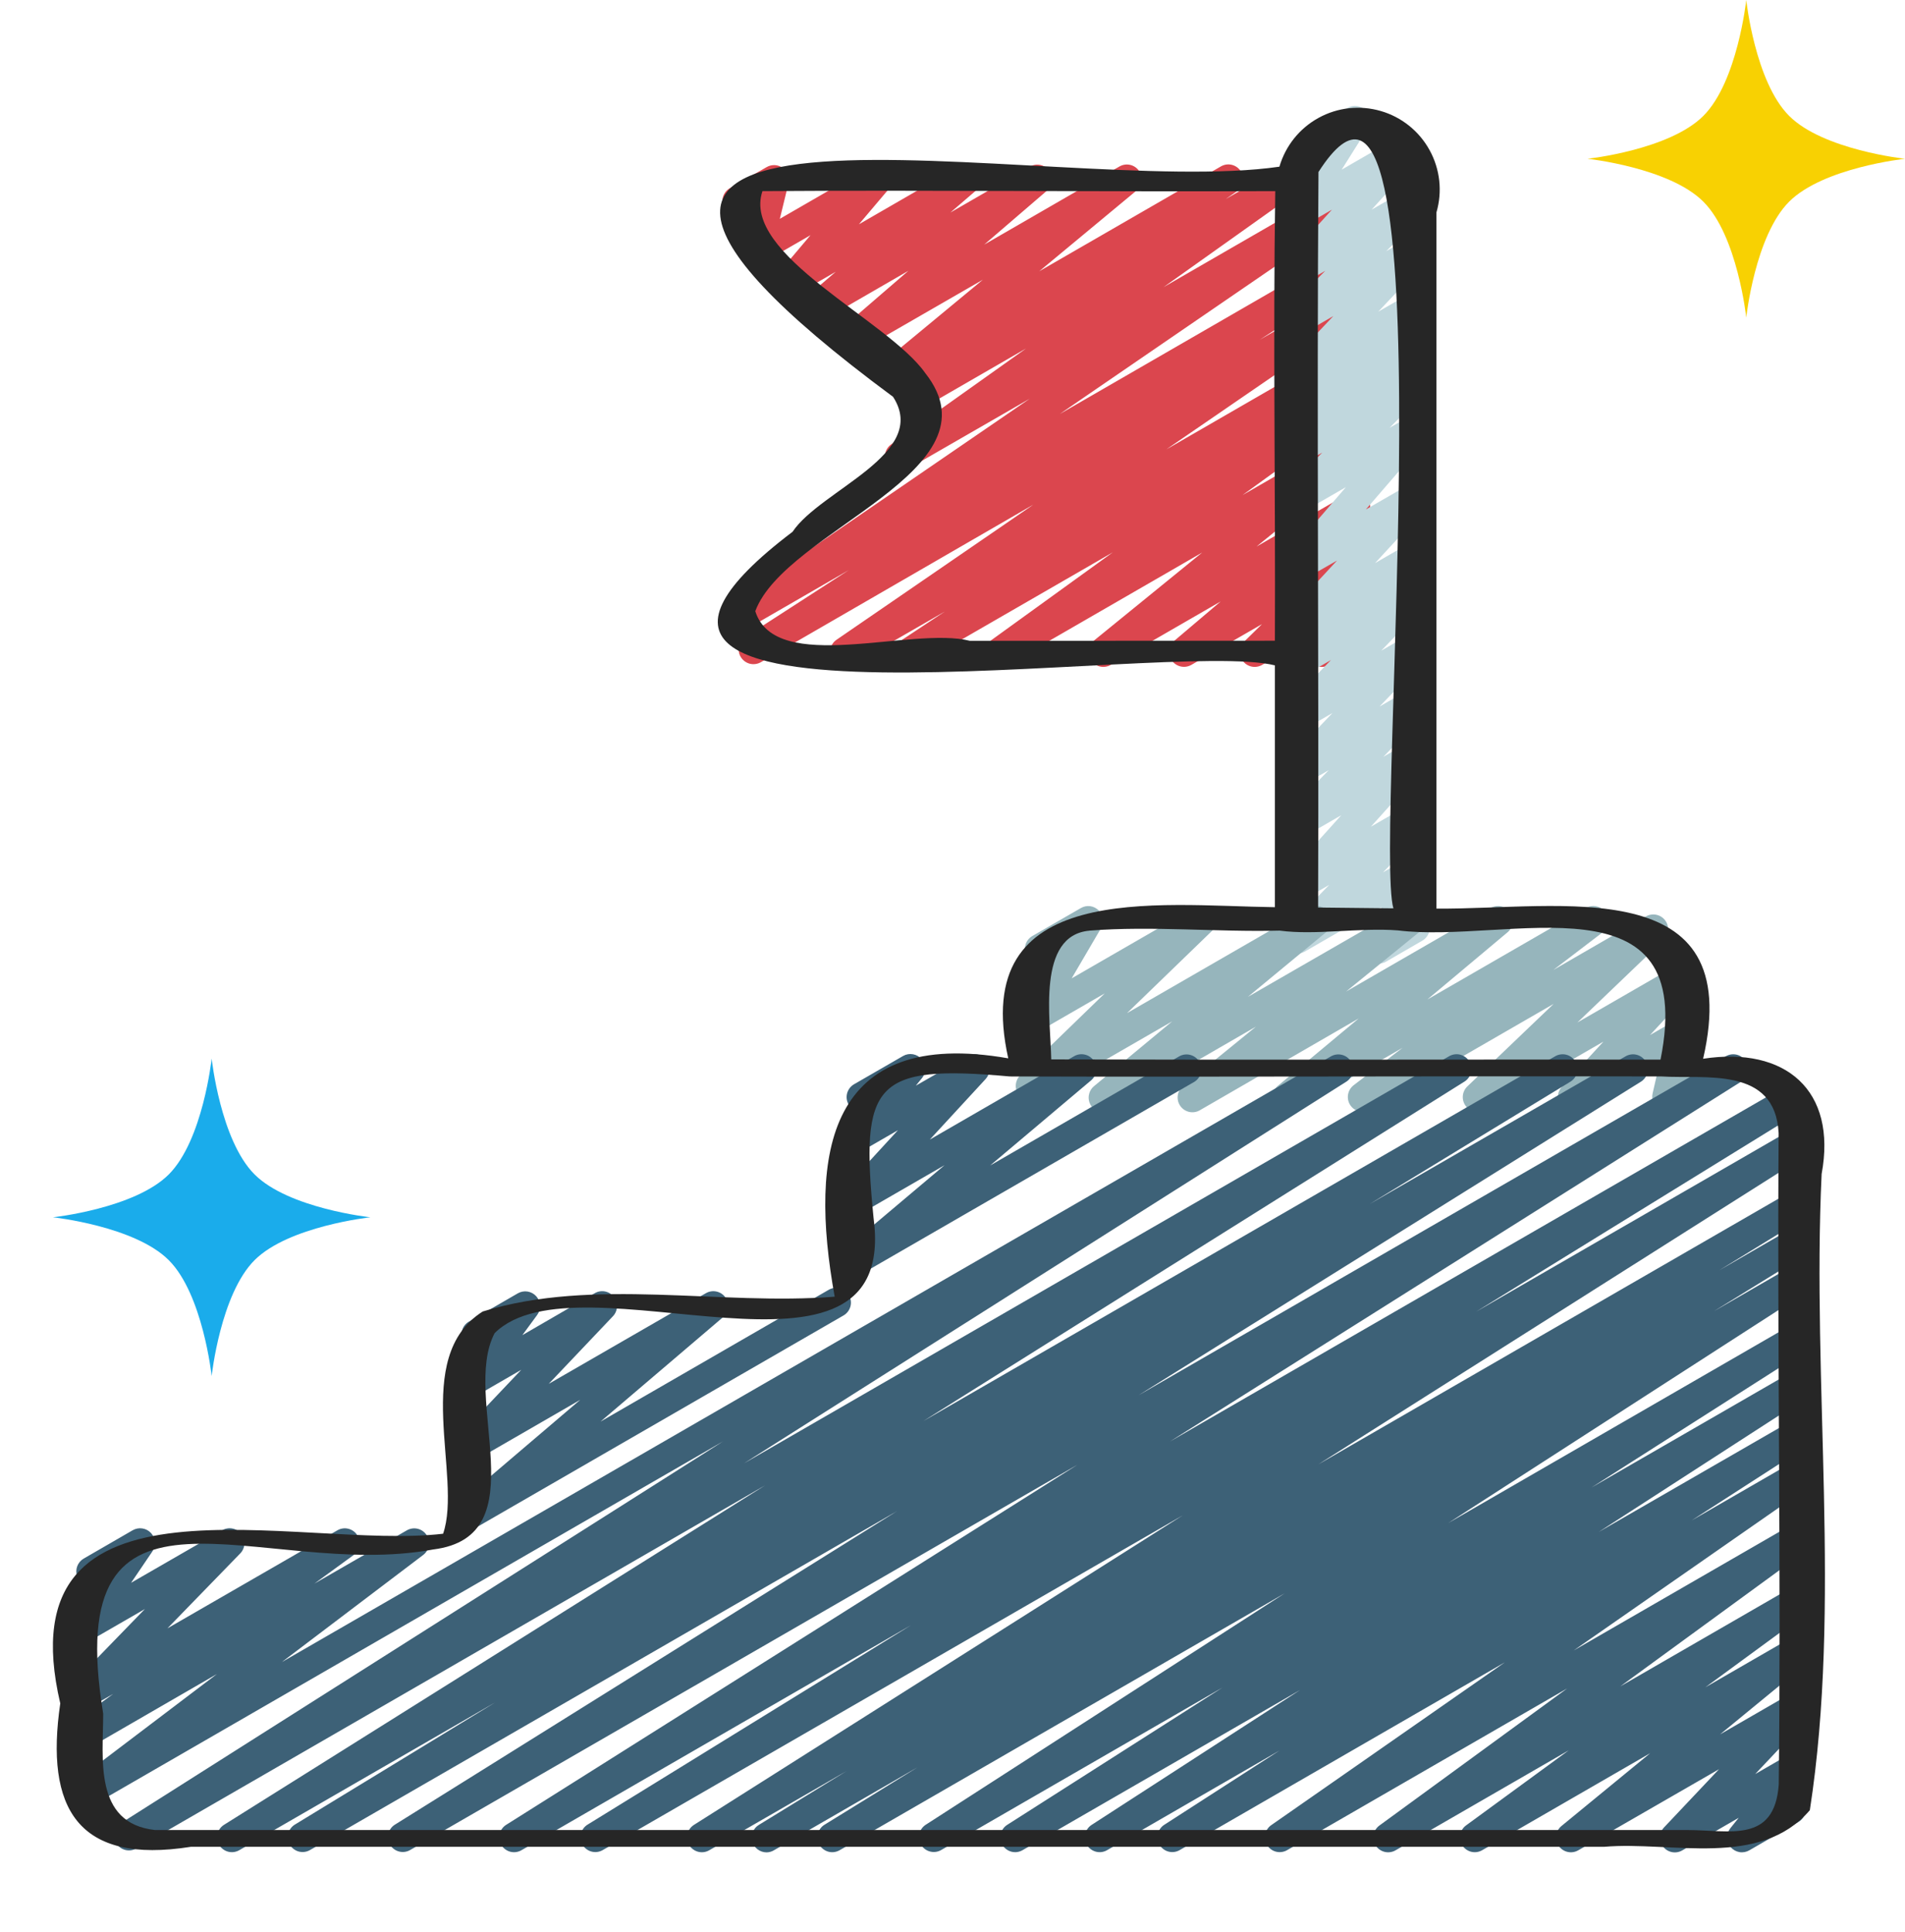
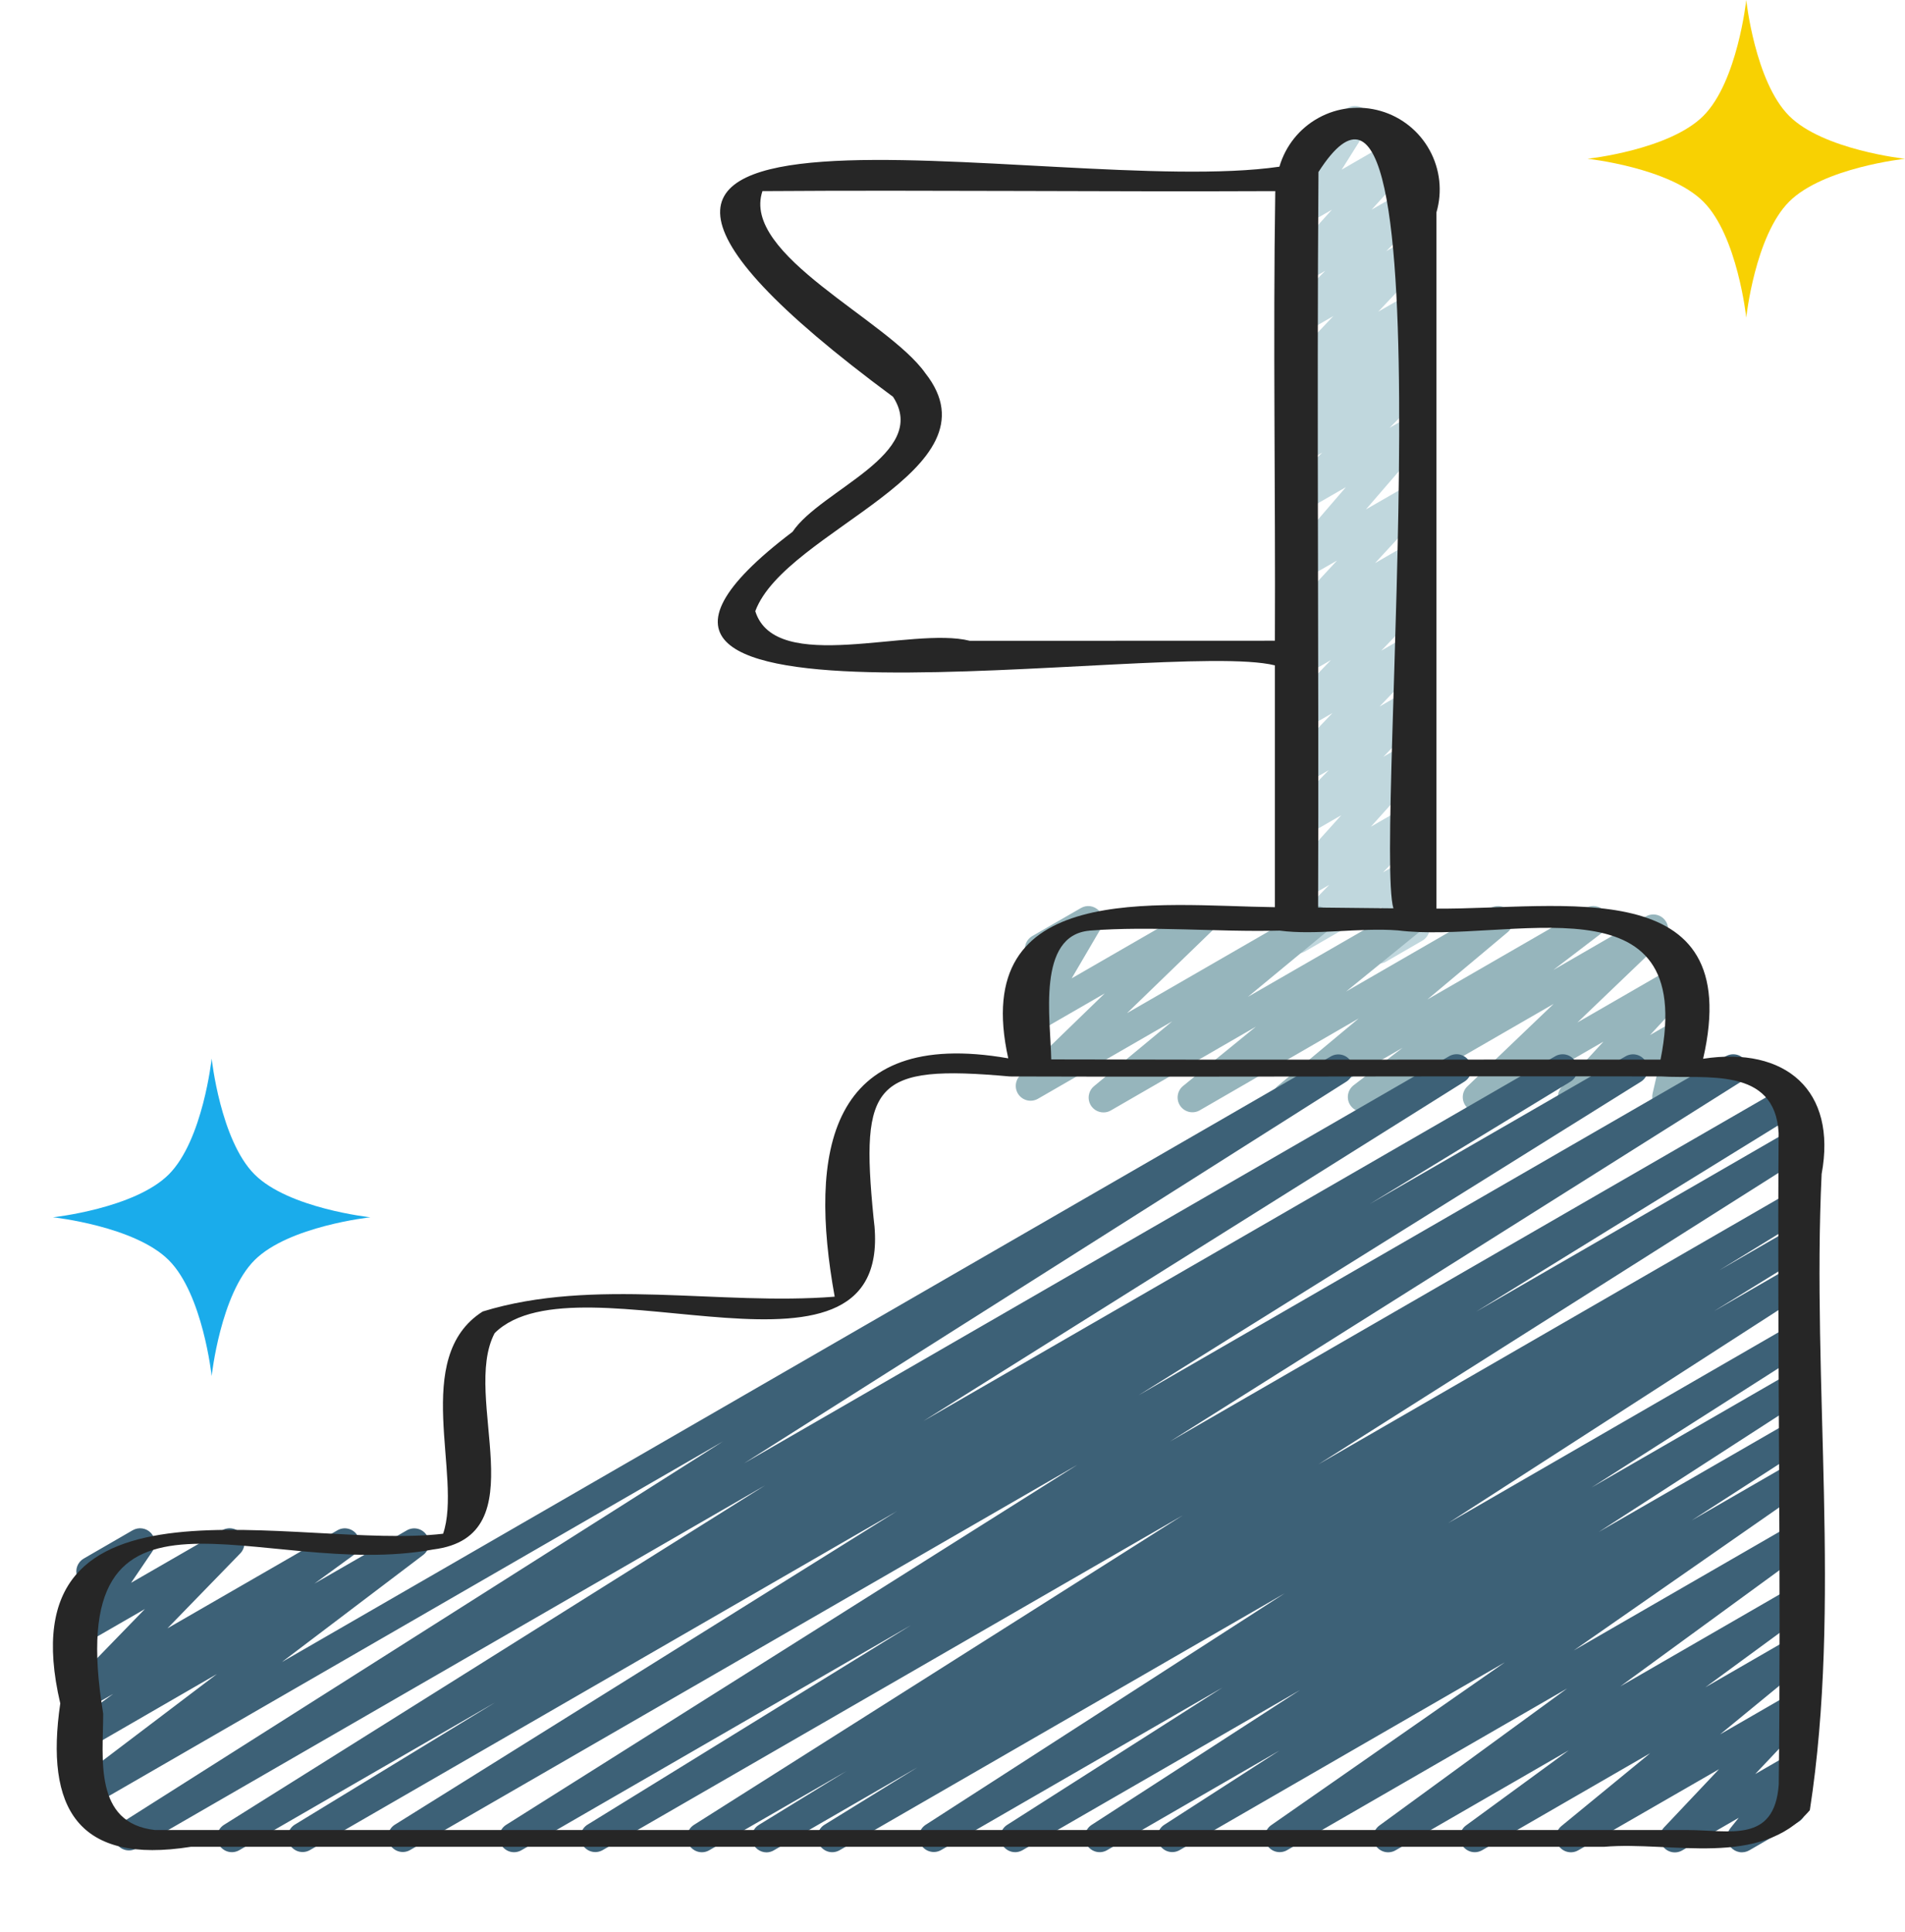
<svg xmlns="http://www.w3.org/2000/svg" width="72" height="73" viewBox="0 0 72 73" fill="none">
-   <path d="M34.404 25.206C34.283 25.206 34.166 25.168 34.069 25.096C33.972 25.024 33.901 24.924 33.866 24.808C33.831 24.693 33.835 24.569 33.876 24.456C33.917 24.343 33.993 24.246 34.093 24.179L35.706 23.112L32.204 25.128C32.079 25.197 31.933 25.215 31.794 25.18C31.656 25.144 31.537 25.057 31.461 24.936C31.385 24.816 31.357 24.67 31.385 24.53C31.412 24.39 31.491 24.266 31.607 24.183L39.057 19.069L28.77 25.016C28.643 25.093 28.491 25.117 28.346 25.083C28.202 25.048 28.078 24.957 28 24.831C27.922 24.704 27.898 24.552 27.933 24.407C27.968 24.263 28.059 24.138 28.185 24.061L32.079 21.544L28.042 23.875C27.917 23.942 27.771 23.959 27.634 23.923C27.497 23.887 27.378 23.8 27.303 23.68C27.227 23.56 27.2 23.416 27.226 23.277C27.253 23.137 27.332 23.013 27.446 22.93L38.918 15.067L34.283 17.737C34.158 17.808 34.011 17.829 33.872 17.794C33.733 17.76 33.612 17.674 33.534 17.553C33.457 17.433 33.428 17.287 33.455 17.146C33.482 17.005 33.562 16.88 33.678 16.796L38.78 13.169L35.014 15.343C34.889 15.414 34.741 15.433 34.602 15.398C34.463 15.363 34.342 15.276 34.265 15.155C34.189 15.033 34.161 14.887 34.189 14.746C34.217 14.605 34.298 14.48 34.416 14.398L34.848 14.099L34.118 14.52C33.996 14.59 33.853 14.612 33.716 14.581C33.579 14.551 33.459 14.47 33.379 14.354C33.298 14.239 33.264 14.098 33.283 13.959C33.302 13.82 33.373 13.693 33.481 13.604L37.148 10.57L32.611 13.184C32.49 13.252 32.349 13.273 32.213 13.243C32.078 13.213 31.959 13.134 31.879 13.021C31.798 12.908 31.763 12.769 31.779 12.632C31.795 12.494 31.862 12.367 31.966 12.276L34.332 10.234L31.278 11.999C31.157 12.069 31.015 12.091 30.879 12.061C30.743 12.031 30.623 11.951 30.542 11.838C30.461 11.724 30.426 11.585 30.443 11.446C30.46 11.308 30.528 11.181 30.633 11.09L31.587 10.27L30.22 11.06C30.106 11.125 29.972 11.148 29.843 11.125C29.713 11.102 29.596 11.034 29.512 10.933C29.427 10.832 29.381 10.704 29.382 10.572C29.382 10.441 29.429 10.314 29.513 10.213L30.633 8.887L28.9 9.888C28.805 9.943 28.696 9.969 28.586 9.963C28.477 9.956 28.372 9.918 28.284 9.852C28.196 9.787 28.129 9.697 28.092 9.593C28.055 9.49 28.049 9.378 28.074 9.271L28.399 7.935L28.124 8.093C27.996 8.16 27.847 8.175 27.708 8.135C27.57 8.095 27.452 8.002 27.379 7.877C27.307 7.752 27.286 7.604 27.32 7.464C27.355 7.324 27.442 7.202 27.564 7.125L28.975 6.315C29.07 6.26 29.179 6.234 29.288 6.24C29.398 6.246 29.503 6.285 29.591 6.35C29.679 6.416 29.745 6.506 29.782 6.609C29.82 6.712 29.826 6.824 29.8 6.931L29.474 8.269L32.876 6.306C32.99 6.241 33.124 6.217 33.253 6.241C33.383 6.264 33.5 6.332 33.584 6.433C33.669 6.534 33.715 6.661 33.715 6.793C33.714 6.925 33.668 7.052 33.583 7.153L32.463 8.476L36.232 6.3C36.353 6.232 36.495 6.211 36.63 6.241C36.765 6.271 36.884 6.35 36.965 6.463C37.045 6.576 37.08 6.715 37.064 6.853C37.048 6.99 36.981 7.117 36.877 7.209L35.92 8.032L38.925 6.297C39.046 6.227 39.188 6.205 39.325 6.235C39.461 6.265 39.581 6.345 39.661 6.458C39.742 6.572 39.778 6.712 39.761 6.85C39.744 6.988 39.676 7.115 39.57 7.206L37.199 9.243L42.311 6.291C42.432 6.222 42.575 6.2 42.712 6.23C42.849 6.261 42.969 6.342 43.049 6.456C43.129 6.571 43.163 6.712 43.145 6.851C43.126 6.99 43.056 7.116 42.949 7.206L39.279 10.251L46.149 6.286C46.274 6.215 46.422 6.195 46.561 6.23C46.7 6.265 46.821 6.353 46.898 6.474C46.975 6.595 47.002 6.742 46.974 6.883C46.946 7.023 46.865 7.148 46.747 7.231L46.325 7.523L48.476 6.281C48.601 6.21 48.748 6.19 48.887 6.224C49.026 6.258 49.147 6.344 49.225 6.465C49.302 6.585 49.331 6.731 49.304 6.872C49.277 7.013 49.197 7.138 49.081 7.222L43.979 10.85L50.929 6.838C51.054 6.768 51.201 6.749 51.34 6.785C51.478 6.82 51.598 6.908 51.675 7.029C51.751 7.15 51.778 7.296 51.75 7.436C51.722 7.577 51.641 7.701 51.524 7.784L40.053 15.646L50.934 9.363C51.061 9.291 51.21 9.271 51.351 9.307C51.492 9.344 51.613 9.434 51.689 9.558C51.765 9.682 51.789 9.831 51.758 9.973C51.725 10.115 51.639 10.239 51.518 10.318L47.608 12.843L50.937 10.923C51.062 10.851 51.21 10.831 51.35 10.866C51.49 10.901 51.611 10.988 51.688 11.11C51.765 11.232 51.792 11.379 51.763 11.521C51.734 11.662 51.652 11.787 51.533 11.869L44.084 16.981L50.94 13.024C51.066 12.952 51.214 12.932 51.355 12.968C51.495 13.004 51.616 13.092 51.692 13.215C51.769 13.338 51.794 13.486 51.764 13.627C51.734 13.769 51.65 13.893 51.53 13.974L49.911 15.047L50.942 14.451C51.066 14.38 51.213 14.359 51.352 14.393C51.492 14.427 51.613 14.512 51.691 14.633C51.769 14.753 51.797 14.898 51.771 15.039C51.745 15.18 51.666 15.306 51.55 15.39L46.959 18.711L50.947 16.409C51.069 16.338 51.213 16.315 51.351 16.346C51.489 16.377 51.61 16.458 51.69 16.575C51.77 16.691 51.803 16.833 51.783 16.973C51.763 17.113 51.69 17.24 51.58 17.328L47.49 20.655L50.951 18.657C51.072 18.588 51.214 18.567 51.35 18.598C51.486 18.628 51.606 18.708 51.686 18.822C51.766 18.936 51.801 19.075 51.784 19.213C51.767 19.352 51.698 19.478 51.593 19.569L49.838 21.058L50.958 20.413C51.076 20.346 51.214 20.324 51.347 20.351C51.48 20.378 51.598 20.453 51.681 20.561C51.763 20.669 51.803 20.803 51.793 20.939C51.784 21.074 51.726 21.201 51.63 21.297L50.958 21.956C51.064 21.896 51.188 21.872 51.309 21.888C51.43 21.904 51.543 21.96 51.63 22.046C51.716 22.133 51.771 22.246 51.786 22.367C51.802 22.489 51.778 22.612 51.717 22.718L51.349 23.351C51.426 23.367 51.499 23.4 51.563 23.446C51.628 23.493 51.681 23.552 51.721 23.62C51.758 23.684 51.782 23.755 51.791 23.828C51.801 23.901 51.796 23.975 51.777 24.046C51.758 24.117 51.725 24.183 51.68 24.241C51.635 24.3 51.579 24.349 51.516 24.385L50.233 25.128C50.126 25.19 50.002 25.215 49.88 25.199C49.757 25.183 49.643 25.126 49.556 25.039C49.469 24.952 49.413 24.838 49.397 24.715C49.381 24.593 49.406 24.469 49.468 24.362L49.692 23.974L47.698 25.128C47.58 25.195 47.442 25.217 47.309 25.19C47.176 25.163 47.057 25.088 46.975 24.98C46.893 24.872 46.853 24.738 46.862 24.603C46.872 24.467 46.93 24.34 47.026 24.244L47.698 23.585L45.023 25.128C44.902 25.195 44.76 25.216 44.625 25.185C44.49 25.154 44.371 25.075 44.292 24.962C44.212 24.849 44.177 24.71 44.193 24.572C44.21 24.435 44.277 24.308 44.381 24.217L46.136 22.728L41.978 25.128C41.856 25.197 41.713 25.219 41.576 25.188C41.439 25.156 41.319 25.075 41.239 24.96C41.16 24.844 41.126 24.703 41.146 24.564C41.165 24.425 41.236 24.299 41.344 24.209L45.435 20.881L38.078 25.128C37.953 25.199 37.807 25.22 37.667 25.186C37.528 25.153 37.407 25.067 37.329 24.947C37.251 24.826 37.222 24.681 37.248 24.54C37.275 24.399 37.354 24.274 37.47 24.189L42.059 20.872L34.682 25.128C34.598 25.178 34.502 25.205 34.404 25.206Z" fill="#DB464E" />
  <path d="M52.1 36.414C52.006 36.414 51.913 36.391 51.831 36.346C51.748 36.3 51.678 36.235 51.627 36.156C51.577 36.076 51.547 35.986 51.541 35.892C51.534 35.798 51.552 35.703 51.592 35.618L52.217 34.284L49.315 35.959C49.198 36.025 49.061 36.048 48.928 36.021C48.796 35.995 48.678 35.922 48.596 35.816C48.513 35.709 48.471 35.576 48.479 35.442C48.486 35.307 48.542 35.18 48.635 35.083L50.239 33.439L49.315 33.972C49.2 34.039 49.064 34.062 48.933 34.038C48.802 34.013 48.684 33.943 48.6 33.84C48.517 33.736 48.472 33.606 48.476 33.473C48.479 33.34 48.53 33.212 48.618 33.113L50.695 30.806L49.315 31.602C49.198 31.67 49.06 31.693 48.927 31.667C48.794 31.641 48.676 31.567 48.593 31.46C48.51 31.354 48.468 31.22 48.476 31.085C48.484 30.95 48.541 30.822 48.635 30.726L50.222 29.103L49.315 29.626C49.198 29.693 49.062 29.715 48.93 29.689C48.798 29.664 48.68 29.591 48.597 29.486C48.514 29.38 48.472 29.248 48.478 29.114C48.484 28.98 48.538 28.852 48.631 28.755L50.36 26.945L49.315 27.549C49.198 27.616 49.061 27.639 48.928 27.613C48.796 27.588 48.677 27.515 48.594 27.409C48.511 27.302 48.469 27.17 48.476 27.035C48.483 26.9 48.538 26.773 48.632 26.675L50.303 24.943L49.315 25.513C49.196 25.577 49.058 25.596 48.926 25.566C48.794 25.535 48.678 25.459 48.598 25.35C48.518 25.241 48.481 25.106 48.492 24.972C48.504 24.837 48.564 24.711 48.661 24.617L49.166 24.169C49.049 24.197 48.926 24.187 48.816 24.14C48.705 24.093 48.612 24.012 48.552 23.908C48.491 23.804 48.465 23.684 48.478 23.564C48.491 23.445 48.542 23.332 48.624 23.244L50.533 21.183L49.315 21.88C49.2 21.947 49.066 21.971 48.935 21.948C48.805 21.924 48.687 21.855 48.602 21.753C48.517 21.651 48.472 21.522 48.474 21.39C48.475 21.257 48.524 21.129 48.611 21.029L50.869 18.409L49.315 19.305C49.197 19.371 49.059 19.392 48.927 19.365C48.795 19.338 48.677 19.263 48.595 19.156C48.513 19.048 48.473 18.915 48.482 18.78C48.491 18.645 48.548 18.518 48.643 18.422L49.977 17.102L49.316 17.483C49.197 17.545 49.06 17.563 48.929 17.532C48.798 17.501 48.683 17.425 48.604 17.316C48.525 17.208 48.487 17.074 48.498 16.94C48.51 16.806 48.569 16.681 48.664 16.587L49.126 16.174C49.007 16.193 48.885 16.173 48.778 16.117C48.671 16.061 48.585 15.972 48.533 15.863C48.48 15.755 48.465 15.632 48.488 15.513C48.511 15.395 48.572 15.287 48.661 15.206L49.188 14.731C49.07 14.765 48.944 14.759 48.83 14.714C48.716 14.669 48.62 14.588 48.556 14.483C48.492 14.378 48.465 14.255 48.478 14.133C48.491 14.011 48.544 13.897 48.629 13.808L50.393 11.945L49.315 12.568C49.198 12.633 49.061 12.653 48.93 12.625C48.798 12.597 48.682 12.524 48.6 12.417C48.519 12.31 48.479 12.178 48.486 12.044C48.494 11.911 48.55 11.784 48.643 11.688L50.09 10.232L49.319 10.68C49.204 10.746 49.069 10.768 48.939 10.744C48.808 10.719 48.691 10.649 48.607 10.546C48.523 10.443 48.479 10.313 48.482 10.18C48.486 10.047 48.536 9.92 48.624 9.821L50.34 7.924L49.319 8.513C49.211 8.576 49.085 8.601 48.96 8.584C48.836 8.567 48.721 8.508 48.634 8.418C48.547 8.327 48.493 8.21 48.48 8.085C48.468 7.961 48.498 7.835 48.565 7.729L49.55 6.161C49.42 6.205 49.278 6.2 49.151 6.146C49.025 6.091 48.923 5.993 48.865 5.868C48.806 5.743 48.796 5.602 48.835 5.47C48.875 5.338 48.962 5.226 49.079 5.154L50.931 4.075C51.039 4.013 51.166 3.988 51.29 4.005C51.414 4.023 51.528 4.082 51.615 4.172C51.702 4.262 51.756 4.379 51.768 4.503C51.781 4.628 51.752 4.753 51.685 4.859L50.709 6.411L52.86 5.169C52.976 5.103 53.111 5.08 53.242 5.104C53.373 5.128 53.491 5.199 53.575 5.302C53.659 5.406 53.703 5.536 53.7 5.669C53.696 5.803 53.645 5.93 53.556 6.029L51.84 7.924L53.168 7.158C53.286 7.094 53.422 7.075 53.553 7.102C53.683 7.13 53.799 7.204 53.88 7.31C53.962 7.416 54.002 7.548 53.995 7.681C53.987 7.814 53.932 7.941 53.84 8.037L52.392 9.493L53.166 9.045C53.282 8.978 53.419 8.956 53.55 8.981C53.682 9.007 53.8 9.079 53.883 9.184C53.967 9.289 54.009 9.421 54.004 9.555C53.998 9.689 53.944 9.816 53.852 9.914L52.092 11.778L53.173 11.156C53.292 11.091 53.431 11.072 53.563 11.101C53.695 11.131 53.812 11.208 53.892 11.317C53.972 11.427 54.01 11.562 53.998 11.697C53.986 11.832 53.926 11.958 53.828 12.052L53.302 12.524C53.424 12.489 53.554 12.497 53.671 12.546C53.788 12.595 53.885 12.682 53.946 12.793C54.007 12.905 54.029 13.033 54.007 13.159C53.985 13.284 53.922 13.398 53.827 13.482L53.365 13.893C53.465 13.876 53.568 13.887 53.663 13.925C53.757 13.962 53.839 14.025 53.901 14.105C53.983 14.214 54.024 14.348 54.014 14.484C54.005 14.62 53.946 14.748 53.849 14.843L52.516 16.169L53.177 15.787C53.292 15.721 53.426 15.698 53.556 15.721C53.686 15.745 53.804 15.813 53.888 15.915C53.972 16.017 54.018 16.145 54.017 16.277C54.016 16.41 53.968 16.537 53.882 16.637L51.624 19.252L53.181 18.356C53.297 18.289 53.433 18.265 53.565 18.29C53.696 18.315 53.815 18.386 53.899 18.491C53.983 18.595 54.026 18.727 54.021 18.86C54.016 18.994 53.964 19.122 53.873 19.221L51.969 21.281L53.187 20.577C53.307 20.508 53.448 20.485 53.584 20.514C53.719 20.543 53.839 20.621 53.92 20.733C54.001 20.845 54.038 20.983 54.024 21.121C54.009 21.258 53.944 21.386 53.841 21.478L53.337 21.926C53.442 21.902 53.551 21.909 53.653 21.944C53.754 21.98 53.844 22.043 53.911 22.127C53.994 22.233 54.036 22.365 54.029 22.5C54.022 22.634 53.967 22.762 53.874 22.859L52.204 24.589L53.192 24.019C53.309 23.952 53.446 23.929 53.578 23.954C53.71 23.98 53.829 24.052 53.912 24.158C53.995 24.264 54.038 24.396 54.031 24.53C54.025 24.665 53.97 24.793 53.877 24.89L52.137 26.702L53.185 26.098C53.302 26.03 53.44 26.007 53.572 26.033C53.705 26.059 53.824 26.132 53.907 26.239C53.99 26.346 54.032 26.479 54.024 26.614C54.016 26.749 53.96 26.876 53.866 26.973L52.284 28.599L53.192 28.075C53.307 28.009 53.443 27.985 53.574 28.01C53.705 28.034 53.822 28.104 53.907 28.207C53.99 28.311 54.035 28.441 54.031 28.574C54.028 28.707 53.977 28.835 53.888 28.934L51.813 31.24L53.195 30.444C53.312 30.376 53.45 30.353 53.583 30.379C53.715 30.405 53.834 30.478 53.917 30.585C54 30.692 54.042 30.825 54.034 30.96C54.026 31.095 53.97 31.222 53.876 31.319L52.271 32.966L53.197 32.431C53.301 32.373 53.419 32.349 53.537 32.362C53.655 32.376 53.765 32.426 53.852 32.507C53.94 32.587 53.999 32.693 54.022 32.809C54.045 32.925 54.031 33.046 53.981 33.153L53.342 34.52C53.473 34.488 53.611 34.504 53.73 34.565C53.85 34.627 53.944 34.729 53.994 34.854C54.045 34.979 54.048 35.118 54.005 35.245C53.961 35.373 53.873 35.48 53.756 35.548L52.377 36.345C52.292 36.392 52.197 36.416 52.1 36.414Z" fill="#C0D7DD" />
  <path d="M41.705 42.037C41.59 42.037 41.477 42.001 41.383 41.935C41.289 41.869 41.217 41.775 41.178 41.667C41.139 41.559 41.134 41.441 41.165 41.33C41.195 41.218 41.259 41.119 41.348 41.046L44.304 38.596L39.237 41.517C39.118 41.587 38.978 41.612 38.843 41.585C38.708 41.559 38.588 41.483 38.505 41.374C38.422 41.264 38.382 41.128 38.393 40.991C38.404 40.854 38.465 40.725 38.565 40.63L41.754 37.539L39.233 38.994C39.127 39.053 39.004 39.075 38.883 39.058C38.763 39.041 38.651 38.984 38.566 38.898C38.48 38.812 38.425 38.7 38.408 38.579C38.392 38.458 38.416 38.336 38.475 38.23L39.582 36.339L39.557 36.353C39.429 36.42 39.28 36.435 39.142 36.394C39.003 36.354 38.885 36.262 38.813 36.137C38.74 36.012 38.719 35.864 38.754 35.723C38.788 35.583 38.875 35.462 38.997 35.384L40.853 34.314C40.959 34.252 41.082 34.227 41.204 34.243C41.325 34.26 41.438 34.316 41.525 34.403C41.612 34.491 41.667 34.605 41.683 34.727C41.699 34.85 41.673 34.974 41.611 35.081L40.504 36.971L45.116 34.31C45.234 34.24 45.374 34.216 45.509 34.242C45.644 34.269 45.764 34.344 45.848 34.454C45.931 34.563 45.971 34.7 45.959 34.837C45.948 34.974 45.887 35.102 45.788 35.197L42.596 38.285L49.486 34.31C49.608 34.242 49.75 34.221 49.886 34.252C50.022 34.283 50.142 34.363 50.221 34.478C50.301 34.592 50.335 34.732 50.317 34.87C50.299 35.009 50.23 35.135 50.123 35.225L47.165 37.67L52.998 34.31C53.12 34.241 53.263 34.219 53.4 34.251C53.537 34.282 53.657 34.363 53.737 34.478C53.816 34.594 53.85 34.735 53.83 34.874C53.811 35.013 53.74 35.139 53.632 35.228L50.877 37.468L56.347 34.31C56.469 34.242 56.611 34.221 56.746 34.252C56.882 34.283 57.001 34.363 57.081 34.477C57.16 34.591 57.195 34.73 57.178 34.868C57.16 35.006 57.092 35.132 56.987 35.223L53.947 37.77L59.943 34.31C60.066 34.241 60.211 34.22 60.349 34.253C60.486 34.286 60.606 34.369 60.685 34.487C60.763 34.605 60.794 34.748 60.772 34.887C60.749 35.027 60.674 35.153 60.562 35.24L58.71 36.654L62.195 34.638C62.314 34.566 62.455 34.54 62.592 34.566C62.728 34.592 62.85 34.667 62.934 34.778C63.018 34.889 63.057 35.027 63.045 35.166C63.033 35.304 62.969 35.433 62.867 35.528L59.62 38.638L63.255 36.54C63.37 36.473 63.506 36.45 63.638 36.475C63.769 36.5 63.887 36.571 63.971 36.676C64.054 36.78 64.097 36.911 64.093 37.045C64.088 37.178 64.036 37.306 63.945 37.404L62.364 39.113L63.27 38.59C63.365 38.535 63.473 38.509 63.582 38.516C63.691 38.522 63.796 38.559 63.884 38.624C63.971 38.689 64.038 38.778 64.076 38.88C64.114 38.983 64.121 39.094 64.097 39.2L63.775 40.599C63.873 40.638 63.959 40.704 64.021 40.789C64.084 40.874 64.121 40.975 64.128 41.081C64.135 41.186 64.113 41.291 64.063 41.385C64.013 41.478 63.938 41.555 63.846 41.607L63.286 41.929C63.191 41.984 63.083 42.01 62.974 42.003C62.866 41.997 62.761 41.959 62.673 41.895C62.586 41.83 62.519 41.741 62.481 41.639C62.443 41.536 62.436 41.425 62.461 41.319L62.716 40.206L59.721 41.934C59.605 42.001 59.47 42.023 59.338 41.998C59.207 41.973 59.089 41.902 59.005 41.798C58.922 41.693 58.879 41.563 58.883 41.429C58.888 41.295 58.94 41.168 59.031 41.069L60.603 39.361L56.138 41.936C56.02 42.009 55.878 42.035 55.742 42.009C55.605 41.983 55.483 41.907 55.399 41.796C55.315 41.685 55.276 41.547 55.288 41.409C55.3 41.27 55.364 41.141 55.466 41.047L58.72 37.936L51.778 41.942C51.654 42.011 51.51 42.032 51.372 41.999C51.234 41.966 51.114 41.883 51.036 41.765C50.957 41.647 50.926 41.504 50.949 41.365C50.972 41.225 51.047 41.099 51.158 41.012L53.01 39.595L48.938 41.946C48.816 42.016 48.673 42.037 48.537 42.007C48.401 41.976 48.281 41.896 48.2 41.782C48.12 41.667 48.086 41.527 48.104 41.388C48.122 41.249 48.191 41.123 48.298 41.032L51.353 38.486L45.346 41.957C45.224 42.027 45.081 42.049 44.944 42.018C44.807 41.986 44.686 41.905 44.607 41.789C44.527 41.673 44.494 41.532 44.514 41.393C44.533 41.254 44.605 41.127 44.714 41.038L47.466 38.798L41.99 41.96C41.904 42.011 41.805 42.038 41.705 42.037Z" fill="#96B5BC" />
  <path d="M28.971 69.999C28.85 69.998 28.731 69.959 28.634 69.885C28.537 69.811 28.466 69.708 28.433 69.591C28.4 69.473 28.406 69.348 28.451 69.235C28.495 69.121 28.575 69.025 28.679 68.962L31.998 66.925L26.805 69.92C26.678 69.993 26.528 70.013 26.386 69.976C26.245 69.939 26.124 69.849 26.048 69.724C25.972 69.599 25.948 69.45 25.981 69.308C26.014 69.165 26.102 69.042 26.224 68.963L44.698 57.266L22.768 69.92C22.641 69.989 22.492 70.006 22.352 69.968C22.213 69.93 22.094 69.839 22.02 69.715C21.946 69.591 21.923 69.443 21.955 69.302C21.988 69.161 22.073 69.038 22.194 68.959L34.435 61.413L19.698 69.924C19.572 69.993 19.423 70.011 19.283 69.974C19.144 69.936 19.024 69.846 18.949 69.723C18.875 69.599 18.851 69.451 18.882 69.31C18.914 69.169 18.999 69.046 19.119 68.966L40.724 55.351L15.484 69.92C15.358 69.987 15.21 70.003 15.073 69.964C14.935 69.926 14.817 69.836 14.743 69.713C14.669 69.591 14.646 69.444 14.676 69.304C14.707 69.165 14.79 69.042 14.909 68.962L33.904 57.103L11.701 69.92C11.573 69.988 11.425 70.004 11.286 69.966C11.147 69.927 11.029 69.836 10.955 69.712C10.882 69.588 10.859 69.441 10.891 69.3C10.924 69.16 11.009 69.037 11.13 68.958L18.724 64.328L9.038 69.92C8.911 69.991 8.761 70.01 8.621 69.973C8.48 69.936 8.36 69.845 8.284 69.721C8.209 69.596 8.186 69.447 8.218 69.306C8.251 69.164 8.338 69.041 8.46 68.962L28.914 56.132L5.128 69.864C5.003 69.928 4.858 69.943 4.722 69.904C4.586 69.866 4.47 69.778 4.396 69.658C4.323 69.538 4.297 69.394 4.325 69.256C4.352 69.118 4.431 68.995 4.545 68.912L27.33 54.467L3.473 68.24C3.35 68.311 3.205 68.331 3.067 68.299C2.929 68.266 2.808 68.182 2.73 68.064C2.651 67.945 2.621 67.802 2.644 67.662C2.667 67.522 2.743 67.396 2.855 67.31L8.198 63.26L3.403 66.032C3.279 66.102 3.133 66.122 2.995 66.088C2.856 66.055 2.736 65.97 2.659 65.85C2.581 65.731 2.551 65.587 2.576 65.447C2.601 65.307 2.678 65.181 2.792 65.096L4.28 64.01L3.403 64.515C3.286 64.582 3.149 64.604 3.017 64.578C2.885 64.552 2.766 64.479 2.684 64.372C2.601 64.266 2.559 64.134 2.566 63.999C2.573 63.865 2.629 63.737 2.722 63.64L5.476 60.804L3.403 62C3.293 62.063 3.165 62.087 3.04 62.068C2.915 62.05 2.8 61.989 2.714 61.896C2.627 61.804 2.575 61.684 2.565 61.558C2.555 61.432 2.588 61.306 2.659 61.201L3.518 59.936C3.39 59.953 3.259 59.925 3.149 59.857C3.039 59.789 2.956 59.684 2.914 59.562C2.873 59.439 2.875 59.306 2.92 59.185C2.965 59.064 3.051 58.962 3.163 58.897L5.016 57.826C5.126 57.763 5.254 57.739 5.379 57.758C5.504 57.776 5.619 57.837 5.706 57.93C5.792 58.022 5.844 58.142 5.854 58.268C5.864 58.394 5.831 58.52 5.76 58.625L4.955 59.812L8.399 57.826C8.516 57.759 8.654 57.736 8.786 57.762C8.919 57.788 9.038 57.86 9.121 57.967C9.204 58.073 9.246 58.206 9.238 58.341C9.231 58.476 9.175 58.604 9.081 58.701L6.328 61.534L12.757 57.826C12.88 57.756 13.026 57.736 13.165 57.77C13.303 57.804 13.423 57.889 13.501 58.008C13.579 58.127 13.608 58.272 13.583 58.412C13.558 58.552 13.481 58.677 13.367 58.762L11.884 59.842L15.383 57.826C15.506 57.758 15.65 57.738 15.787 57.771C15.925 57.804 16.044 57.888 16.122 58.006C16.2 58.123 16.231 58.266 16.208 58.405C16.185 58.544 16.111 58.67 15.999 58.757L10.656 62.806L50.321 39.909C50.447 39.843 50.594 39.827 50.732 39.865C50.869 39.903 50.987 39.992 51.061 40.114C51.135 40.236 51.16 40.382 51.13 40.522C51.1 40.662 51.017 40.785 50.9 40.865L28.122 55.297L54.779 39.909C54.906 39.838 55.055 39.819 55.196 39.856C55.336 39.894 55.457 39.984 55.532 40.109C55.607 40.233 55.631 40.382 55.598 40.524C55.565 40.665 55.478 40.789 55.356 40.868L34.899 53.7L58.79 39.909C58.917 39.839 59.067 39.821 59.207 39.859C59.347 39.897 59.468 39.988 59.542 40.113C59.616 40.238 59.639 40.387 59.605 40.529C59.572 40.67 59.485 40.793 59.362 40.871L51.767 45.499L61.454 39.909C61.581 39.841 61.729 39.823 61.868 39.861C62.007 39.899 62.126 39.989 62.2 40.113C62.275 40.236 62.298 40.384 62.267 40.524C62.235 40.665 62.151 40.788 62.031 40.868L43.035 52.724L65.239 39.909C65.365 39.84 65.514 39.822 65.654 39.859C65.793 39.897 65.913 39.986 65.988 40.11C66.062 40.234 66.087 40.382 66.055 40.523C66.023 40.664 65.938 40.787 65.818 40.867L44.214 54.476L67.455 41.059C67.582 40.99 67.731 40.973 67.87 41.011C68.009 41.05 68.129 41.141 68.203 41.265C68.277 41.389 68.3 41.537 68.267 41.677C68.235 41.818 68.149 41.941 68.028 42.02L55.788 49.568L67.725 42.675C67.852 42.598 68.004 42.575 68.148 42.611C68.293 42.646 68.417 42.738 68.493 42.865C68.57 42.992 68.593 43.145 68.558 43.289C68.522 43.433 68.431 43.557 68.304 43.634L49.827 55.337L67.725 45.005C67.852 44.935 68.002 44.917 68.142 44.955C68.282 44.993 68.403 45.084 68.477 45.209C68.551 45.334 68.574 45.483 68.54 45.625C68.507 45.766 68.42 45.889 68.297 45.967L64.98 48.003L67.725 46.419C67.852 46.35 68.001 46.333 68.14 46.371C68.279 46.409 68.398 46.5 68.472 46.624C68.546 46.748 68.57 46.896 68.537 47.037C68.505 47.178 68.419 47.3 68.298 47.38L64.782 49.547L67.725 47.849C67.851 47.779 67.999 47.761 68.139 47.798C68.278 47.835 68.398 47.925 68.473 48.048C68.548 48.171 68.572 48.318 68.541 48.459C68.511 48.6 68.427 48.723 68.307 48.804L54.735 57.556L67.725 50.054C67.852 49.981 68.002 49.961 68.143 49.998C68.284 50.034 68.406 50.125 68.481 50.25C68.557 50.374 68.581 50.524 68.548 50.666C68.515 50.809 68.428 50.932 68.305 51.011L60.155 56.209L67.725 51.842C67.851 51.773 67.999 51.756 68.137 51.793C68.276 51.831 68.395 51.919 68.47 52.042C68.544 52.164 68.569 52.311 68.539 52.451C68.509 52.592 68.427 52.715 68.308 52.796L60.424 57.892L67.725 53.683C67.851 53.613 67.999 53.595 68.139 53.633C68.278 53.67 68.398 53.759 68.473 53.882C68.548 54.005 68.572 54.153 68.541 54.293C68.511 54.434 68.427 54.558 68.307 54.638L63.934 57.457L67.725 55.269C67.85 55.2 67.996 55.181 68.134 55.216C68.272 55.251 68.392 55.337 68.468 55.458C68.545 55.578 68.573 55.723 68.546 55.863C68.519 56.003 68.44 56.128 68.325 56.212L59.478 62.37L67.72 57.614C67.844 57.541 67.992 57.519 68.132 57.552C68.272 57.585 68.393 57.671 68.472 57.792C68.55 57.912 68.579 58.058 68.553 58.199C68.527 58.341 68.447 58.467 68.331 58.551L61.239 63.727L67.72 59.985C67.844 59.915 67.99 59.895 68.128 59.929C68.267 59.963 68.387 60.048 68.465 60.167C68.542 60.286 68.572 60.431 68.547 60.571C68.522 60.711 68.445 60.836 68.331 60.921L64.455 63.761L67.728 61.872C67.85 61.803 67.993 61.782 68.129 61.813C68.266 61.844 68.386 61.925 68.465 62.04C68.545 62.155 68.579 62.296 68.56 62.434C68.541 62.573 68.471 62.7 68.363 62.789L65.011 65.54L67.728 63.972C67.844 63.905 67.981 63.883 68.113 63.908C68.244 63.934 68.362 64.005 68.445 64.111C68.529 64.216 68.571 64.347 68.566 64.481C68.56 64.615 68.506 64.743 68.415 64.841L66.338 67.04L67.728 66.237C67.841 66.172 67.973 66.149 68.102 66.171C68.23 66.193 68.347 66.259 68.431 66.358C68.516 66.457 68.564 66.582 68.566 66.712C68.569 66.843 68.526 66.969 68.445 67.071L67.839 67.828C67.945 67.858 68.04 67.919 68.112 68.002C68.183 68.085 68.229 68.188 68.243 68.297C68.257 68.407 68.238 68.517 68.189 68.616C68.14 68.715 68.063 68.797 67.968 68.852L66.115 69.922C66.001 69.987 65.87 70.011 65.741 69.989C65.613 69.966 65.496 69.9 65.411 69.802C65.326 69.703 65.279 69.578 65.276 69.447C65.274 69.317 65.317 69.19 65.398 69.088L65.715 68.693L63.58 69.925C63.464 69.992 63.327 70.015 63.195 69.99C63.063 69.965 62.944 69.893 62.861 69.787C62.777 69.682 62.735 69.55 62.741 69.416C62.746 69.281 62.8 69.153 62.893 69.056L64.971 66.856L59.652 69.92C59.53 69.991 59.387 70.013 59.249 69.982C59.112 69.951 58.992 69.87 58.911 69.755C58.831 69.639 58.797 69.498 58.817 69.359C58.836 69.219 58.907 69.092 59.016 69.003L62.369 66.252L56.015 69.92C55.891 69.99 55.745 70.01 55.607 69.977C55.469 69.943 55.348 69.858 55.271 69.738C55.193 69.619 55.163 69.475 55.188 69.335C55.213 69.195 55.291 69.069 55.405 68.984L59.289 66.144L52.747 69.92C52.623 69.993 52.476 70.014 52.336 69.981C52.196 69.948 52.074 69.862 51.996 69.742C51.917 69.622 51.888 69.476 51.915 69.334C51.941 69.193 52.02 69.067 52.137 68.983L59.231 63.805L48.638 69.92C48.513 69.989 48.367 70.008 48.228 69.973C48.09 69.938 47.971 69.851 47.894 69.731C47.818 69.611 47.79 69.466 47.816 69.326C47.843 69.186 47.922 69.061 48.037 68.977L56.876 62.818L44.574 69.92C44.448 69.989 44.3 70.006 44.161 69.969C44.023 69.932 43.904 69.843 43.829 69.72C43.754 69.598 43.729 69.451 43.759 69.311C43.789 69.171 43.872 69.047 43.99 68.966L48.358 66.151L41.835 69.92C41.709 69.991 41.56 70.01 41.42 69.973C41.28 69.936 41.16 69.847 41.084 69.724C41.009 69.601 40.984 69.453 41.015 69.312C41.046 69.17 41.13 69.046 41.25 68.966L49.136 63.864L38.641 69.92C38.514 69.991 38.365 70.01 38.225 69.973C38.085 69.936 37.965 69.846 37.889 69.722C37.814 69.598 37.79 69.45 37.822 69.309C37.853 69.167 37.939 69.044 38.06 68.964L46.201 63.773L35.555 69.92C35.429 69.987 35.282 70.003 35.145 69.965C35.007 69.928 34.889 69.839 34.815 69.717C34.74 69.595 34.715 69.45 34.745 69.31C34.774 69.171 34.855 69.048 34.972 68.966L48.554 60.211L31.73 69.92C31.602 69.992 31.452 70.011 31.311 69.974C31.17 69.936 31.049 69.845 30.974 69.72C30.899 69.594 30.876 69.445 30.91 69.303C30.944 69.161 31.032 69.037 31.155 68.959L34.679 66.785L29.251 69.92C29.167 69.971 29.07 69.998 28.971 69.999Z" fill="#3D6177" />
-   <path d="M17.668 57.826C17.553 57.827 17.441 57.792 17.347 57.726C17.253 57.661 17.181 57.568 17.141 57.46C17.102 57.352 17.096 57.235 17.125 57.124C17.154 57.013 17.217 56.914 17.304 56.84L21.93 52.898L17.96 55.191C17.844 55.258 17.707 55.281 17.576 55.255C17.444 55.23 17.326 55.158 17.243 55.052C17.16 54.947 17.117 54.816 17.123 54.682C17.129 54.548 17.182 54.42 17.274 54.322L19.701 51.764L17.96 52.771C17.849 52.835 17.719 52.858 17.593 52.838C17.466 52.817 17.35 52.754 17.265 52.658C17.18 52.562 17.13 52.44 17.123 52.312C17.117 52.184 17.155 52.057 17.231 51.954L17.95 50.984C17.832 50.973 17.721 50.925 17.632 50.846C17.543 50.768 17.481 50.663 17.456 50.547C17.43 50.431 17.442 50.31 17.49 50.202C17.537 50.093 17.618 50.002 17.721 49.943L19.574 48.872C19.685 48.809 19.815 48.785 19.942 48.806C20.068 48.827 20.184 48.89 20.269 48.986C20.355 49.082 20.405 49.204 20.411 49.332C20.417 49.46 20.379 49.586 20.303 49.69L19.743 50.453L22.48 48.868C22.596 48.8 22.733 48.777 22.865 48.802C22.997 48.828 23.116 48.9 23.199 49.005C23.283 49.11 23.326 49.242 23.32 49.377C23.314 49.511 23.26 49.639 23.168 49.737L20.74 52.294L26.68 48.868C26.801 48.798 26.944 48.776 27.08 48.806C27.217 48.836 27.337 48.915 27.418 49.029C27.498 49.143 27.533 49.283 27.516 49.422C27.499 49.56 27.43 49.687 27.324 49.778L22.699 53.719L31.301 48.752C31.364 48.712 31.436 48.685 31.51 48.672C31.585 48.66 31.661 48.663 31.734 48.681C31.808 48.699 31.877 48.732 31.937 48.777C31.997 48.822 32.048 48.879 32.086 48.945C32.124 49.01 32.148 49.083 32.157 49.157C32.166 49.232 32.16 49.308 32.139 49.381C32.118 49.453 32.082 49.521 32.034 49.579C31.987 49.638 31.927 49.686 31.861 49.721L17.948 57.752C17.863 57.801 17.766 57.827 17.668 57.826ZM32.238 48.242C32.123 48.242 32.011 48.206 31.917 48.141C31.823 48.075 31.752 47.982 31.713 47.874C31.673 47.766 31.668 47.649 31.698 47.538C31.727 47.427 31.79 47.328 31.877 47.254L35.698 44.032L32.518 45.868C32.402 45.934 32.266 45.957 32.135 45.932C32.003 45.907 31.885 45.836 31.802 45.732C31.718 45.627 31.675 45.496 31.68 45.363C31.684 45.229 31.736 45.102 31.827 45.003L33.938 42.709L32.518 43.529C32.404 43.593 32.272 43.616 32.144 43.593C32.015 43.571 31.899 43.504 31.814 43.404C31.73 43.305 31.683 43.179 31.681 43.048C31.68 42.918 31.724 42.791 31.806 42.69L32.378 41.989C32.249 41.946 32.14 41.856 32.073 41.738C31.999 41.61 31.979 41.457 32.017 41.314C32.056 41.171 32.149 41.049 32.277 40.974L34.133 39.904C34.246 39.839 34.378 39.816 34.507 39.839C34.635 39.862 34.752 39.928 34.836 40.028C34.921 40.127 34.968 40.253 34.969 40.384C34.971 40.514 34.927 40.641 34.845 40.742L34.613 41.027L36.563 39.909C36.678 39.843 36.814 39.821 36.945 39.846C37.076 39.871 37.193 39.942 37.276 40.046C37.36 40.15 37.403 40.281 37.399 40.414C37.395 40.547 37.343 40.674 37.254 40.773L35.143 43.063L40.603 39.909C40.724 39.841 40.866 39.821 41.001 39.852C41.136 39.882 41.255 39.962 41.335 40.076C41.415 40.189 41.45 40.328 41.433 40.466C41.416 40.603 41.348 40.73 41.243 40.821L37.424 44.042L44.586 39.909C44.714 39.842 44.863 39.827 45.002 39.868C45.14 39.908 45.258 40 45.33 40.125C45.403 40.25 45.424 40.398 45.389 40.539C45.355 40.679 45.268 40.8 45.146 40.878L32.518 48.167C32.433 48.216 32.336 48.242 32.238 48.242Z" fill="#3D6177" />
  <path d="M68.849 44.363C69.435 41.206 67.491 39.532 64.37 40.009C66.005 32.905 58.963 34.377 54.291 34.335V8.025C54.405 7.635 54.44 7.227 54.396 6.824C54.351 6.42 54.228 6.029 54.032 5.674C53.837 5.318 53.573 5.004 53.257 4.751C52.94 4.497 52.577 4.308 52.187 4.195C51.4 3.966 50.554 4.059 49.836 4.454C49.117 4.848 48.585 5.512 48.356 6.299C39.826 7.547 15.715 1.652 33.754 14.996C35.147 17.152 31.012 18.51 29.955 20.096C18.782 28.559 44.064 24.118 48.185 25.143V34.282C43.691 34.223 36.61 33.236 38.107 39.993C31.276 38.803 30.563 43.563 31.547 49C27.21 49.346 22.447 48.265 18.245 49.56C15.514 51.292 17.491 55.798 16.747 57.958C11.293 58.603 0.096 55.059 2.278 64.371C1.698 68.33 2.932 70.468 7.217 69.788H60.632C63.186 69.571 66.515 70.61 68.403 68.406C69.606 60.633 68.473 52.312 68.849 44.363ZM36.657 24.216C34.464 23.656 29.31 25.531 28.546 23.096C29.688 20.016 37.9 17.802 34.97 14.098C33.559 12.092 27.998 9.633 28.817 7.222C35.213 7.178 41.754 7.252 48.199 7.222C48.112 12.882 48.21 18.55 48.185 24.212L36.657 24.216ZM49.832 6.5C54.943 -1.477 51.912 31.772 52.664 34.325L49.818 34.295C49.851 25.033 49.764 15.749 49.832 6.5ZM41.177 35.167C43.55 34.982 45.984 35.227 48.364 35.167C49.732 35.35 51.378 35.046 52.834 35.159C56.996 35.679 64.179 32.955 62.76 40.041C55.084 40.034 47.408 40.057 39.732 40.034C39.707 38.521 39.174 35.348 41.177 35.169V35.167ZM67.228 67.445C67.062 69.669 65.369 69.155 63.791 69.155H5.861C3.523 68.898 3.9 66.434 3.9 64.757C2.252 54.742 9.877 59.759 16.371 58.553C20.366 58.056 17.414 52.807 18.695 50.378C21.862 47.233 34.011 53.432 33.015 46.011C32.511 40.916 33.031 40.217 38.166 40.678C46.283 40.703 54.627 40.658 62.802 40.678C64.44 40.781 67.093 40.282 67.224 42.817C67.166 51.022 67.323 59.247 67.228 67.445Z" fill="#262626" />
  <path d="M66 0C66 0 66.331 3.09 67.621 4.379C68.91 5.669 72 6 72 6C72 6 68.91 6.331 67.621 7.621C66.331 8.91 66 12 66 12C66 12 65.669 8.91 64.379 7.621C63.09 6.331 60 6 60 6C60 6 63.09 5.669 64.379 4.379C65.669 3.09 66 0 66 0Z" fill="#F8D102" />
  <path d="M8 40C8 40 8.331 43.09 9.621 44.38C10.91 45.669 14 46 14 46C14 46 10.91 46.331 9.621 47.62C8.331 48.91 8 52 8 52C8 52 7.669 48.91 6.379 47.62C5.09 46.331 2 46 2 46C2 46 5.09 45.669 6.379 44.38C7.669 43.09 8 40 8 40Z" fill="#1AACEB" />
</svg>